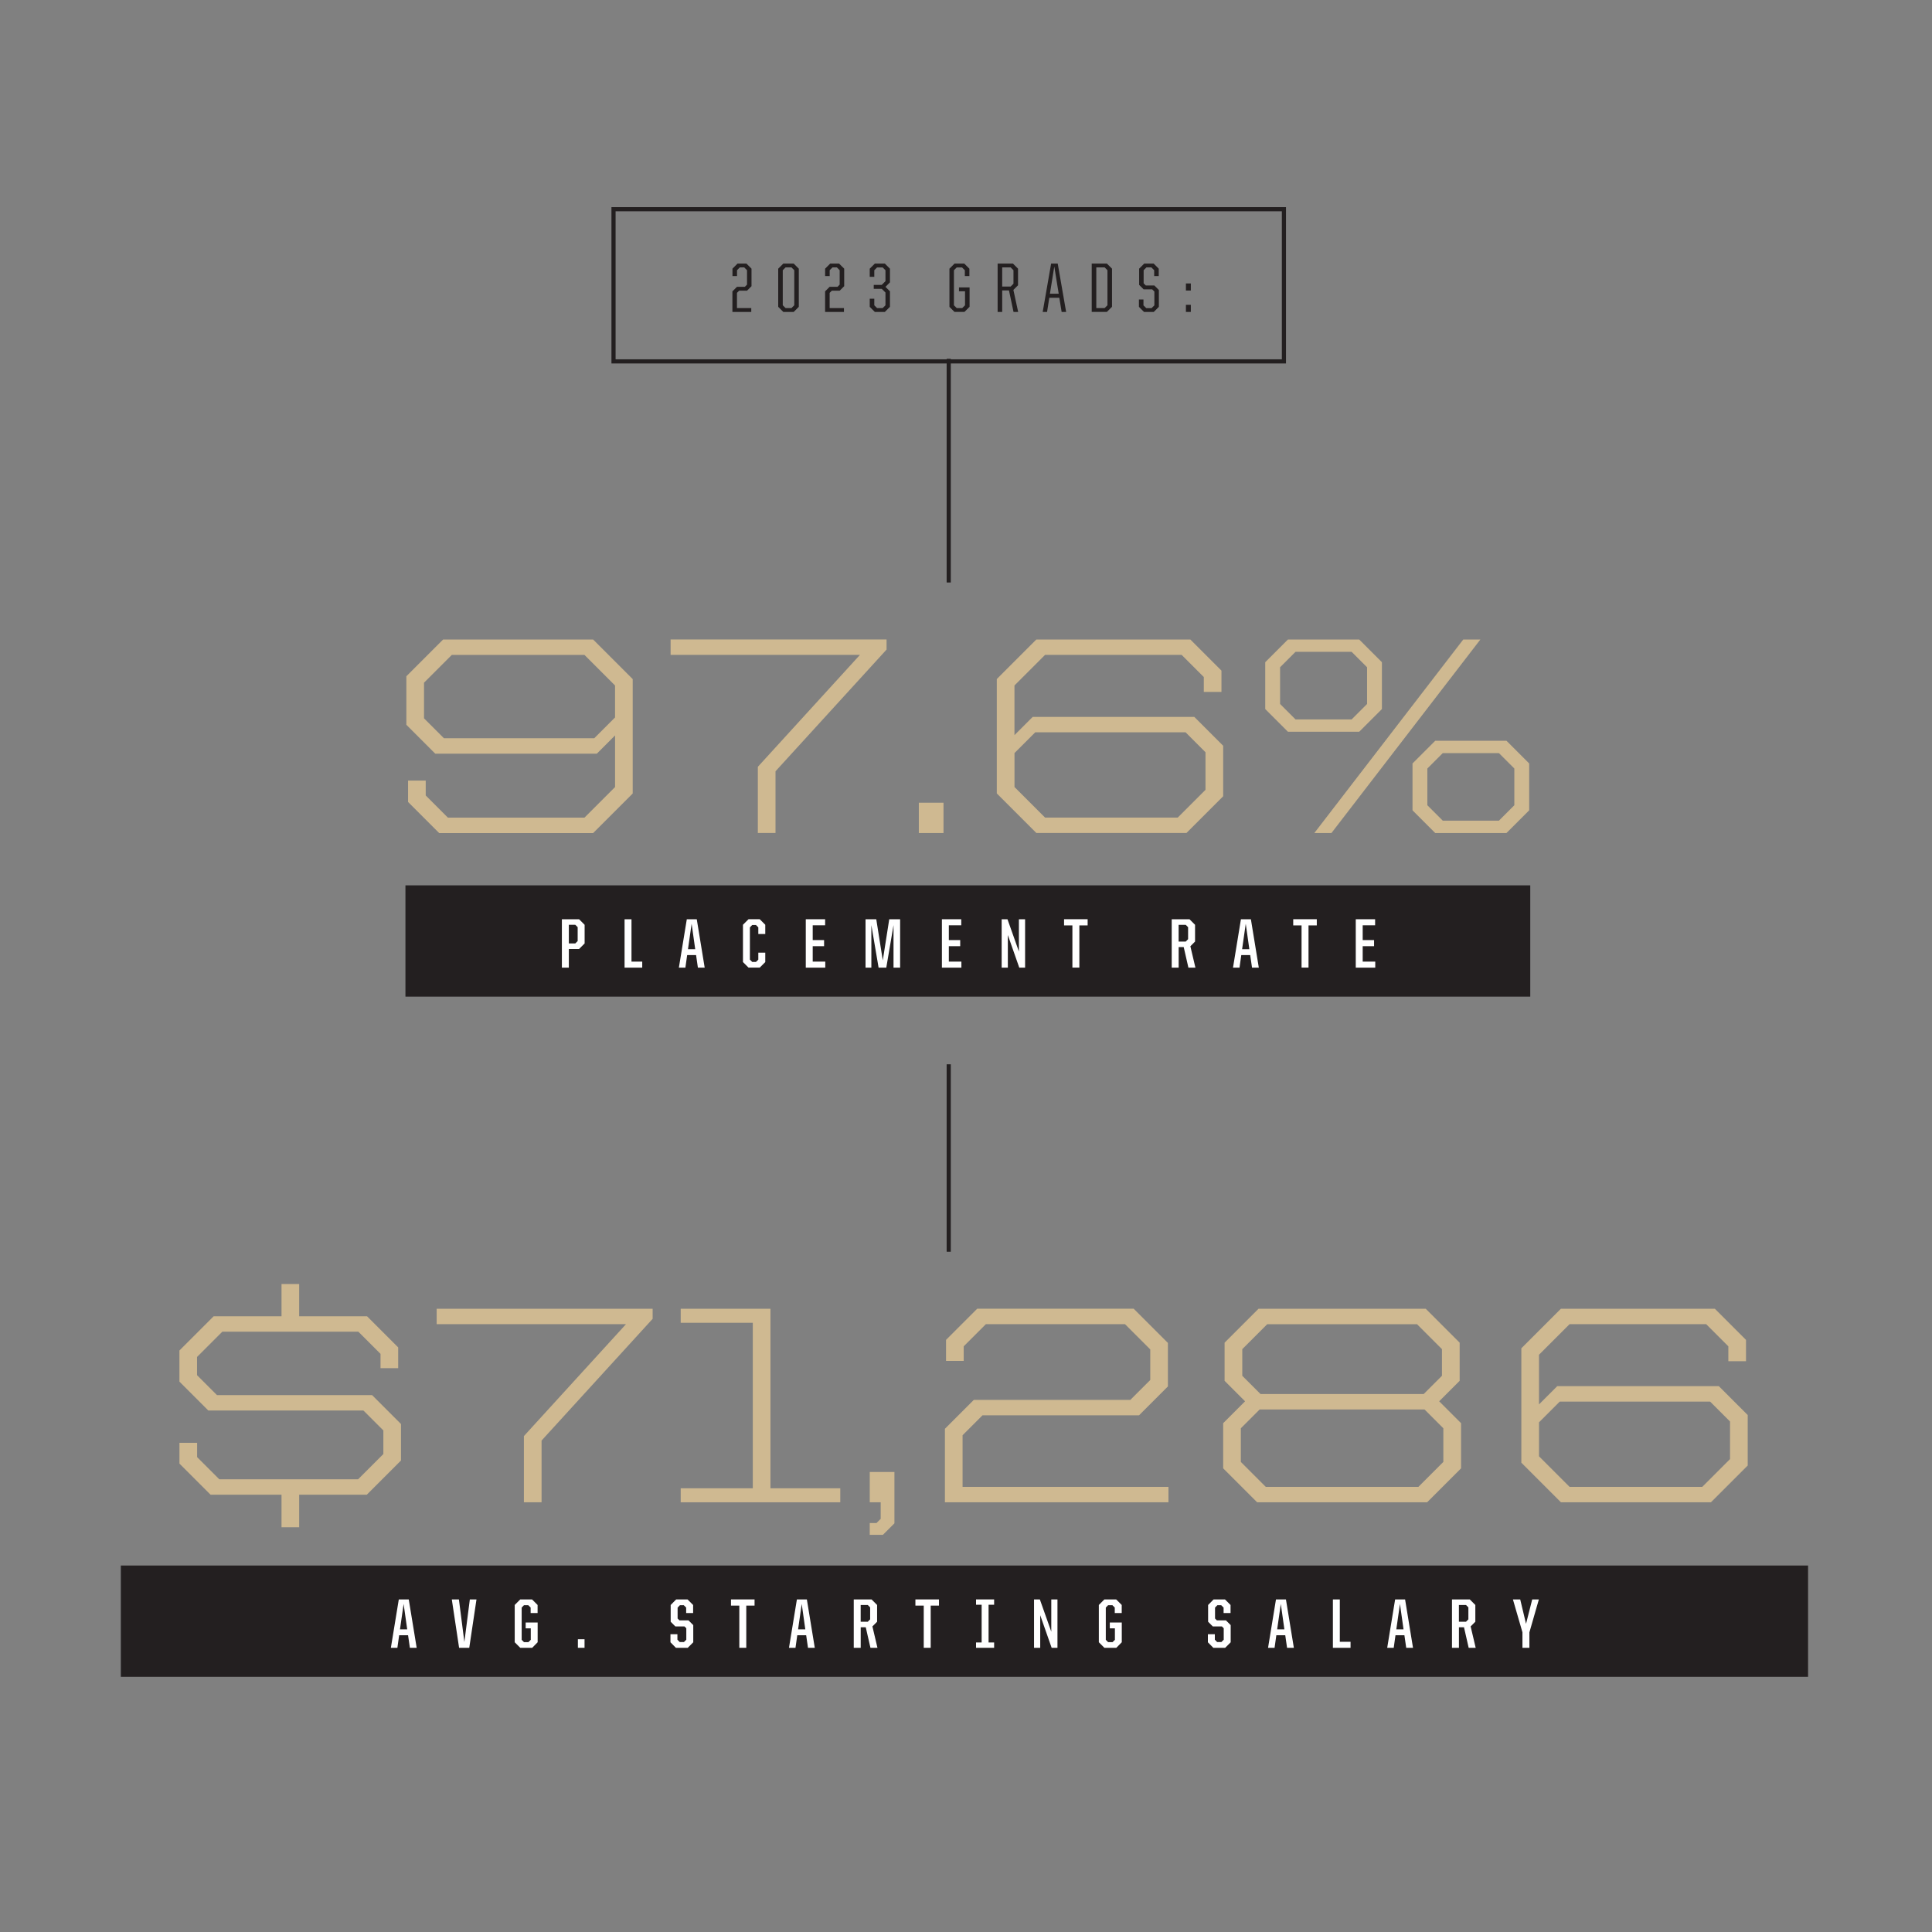
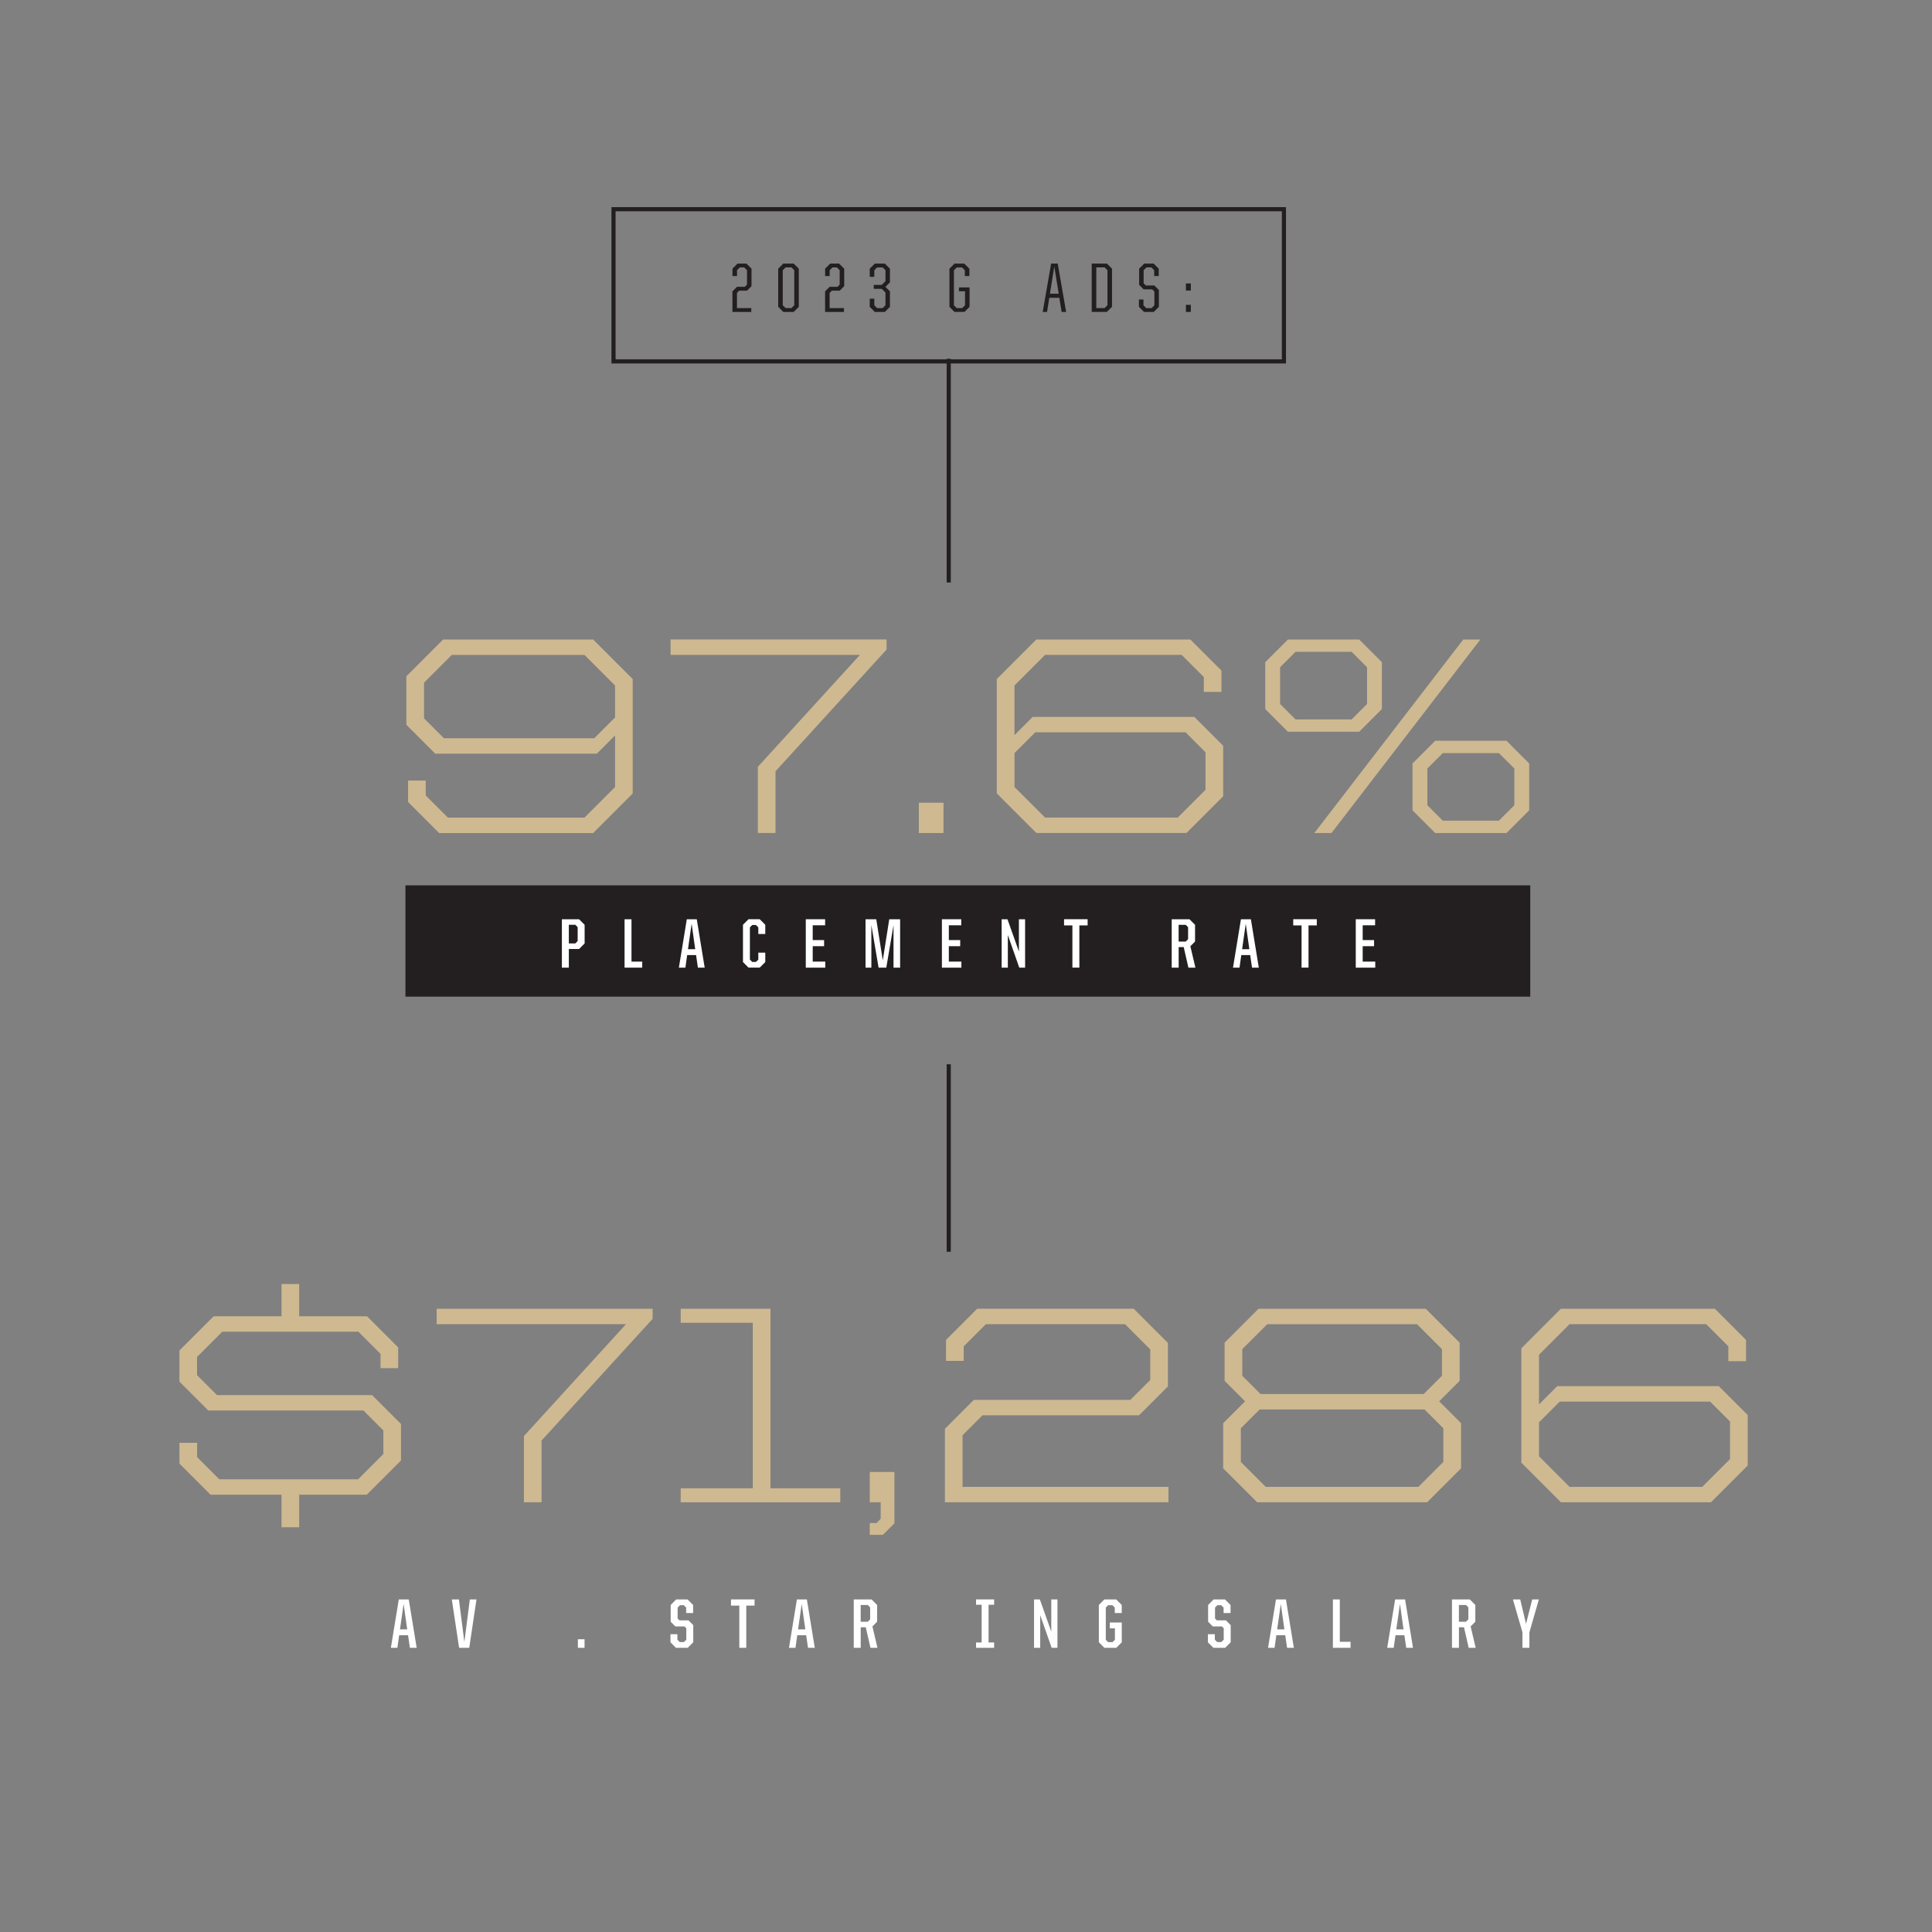
<svg xmlns="http://www.w3.org/2000/svg" id="Layer_1" viewBox="0 0 700 700">
  <rect x="0" y="0" width="700" height="700" fill="#808080" stroke="none" />
  <defs>
    <style>
      .cls-1 {
        fill: #cfb991;
      }

      .cls-1, .cls-2, .cls-3 {
        stroke-width: 0px;
      }

      .cls-2 {
        fill: #fff;
      }

      .cls-3 {
        fill: #231f20;
      }
    </style>
  </defs>
  <g>
    <path class="cls-1" d="M147.85,290.54v-7.72h6.4v5.39l8.03,8.03h49.49l11.08-11.08v-18.7l-6.61,6.61h-58.54l-10.47-10.47v-17.58l13.31-13.31h54.37l14.33,14.33v41.46l-14.33,14.33h-55.79l-11.28-11.28ZM215.32,267.47l7.52-7.52v-11.58l-11.08-11.08h-48.07l-10.06,10.06v12.91l7.22,7.22h54.47Z" />
    <path class="cls-1" d="M274.58,277.83l36.99-40.55h-68.6v-5.59h78.25v3.66l-40.24,44.1v22.36h-6.4v-23.98Z" />
    <path class="cls-1" d="M332.91,290.84h8.94v10.98h-8.94v-10.98Z" />
    <path class="cls-1" d="M361.16,287.49v-41.46l14.33-14.33h55.79l11.28,11.28v7.72h-6.4v-5.39l-8.03-8.03h-49.49l-11.08,11.08v17.99l6.61-6.61h58.54l10.47,10.47v18.29l-13.31,13.31h-54.37l-14.33-14.33ZM426.71,296.23l10.06-10.06v-13.62l-7.21-7.22h-54.47l-7.52,7.52v12.3l11.08,11.08h48.07Z" />
    <path class="cls-1" d="M458.42,256.9v-16.97l8.23-8.23h25.81l8.23,8.23v16.97l-8.23,8.23h-25.81l-8.23-8.23ZM489.72,260.66l5.59-5.59v-13.31l-5.59-5.59h-20.33l-5.59,5.59v13.31l5.59,5.59h20.33ZM530.17,231.7h6.2l-53.96,70.12h-6.2l53.96-70.12ZM511.78,293.59v-16.97l8.23-8.23h25.81l8.23,8.23v16.97l-8.23,8.23h-25.81l-8.23-8.23ZM543.08,297.35l5.59-5.59v-13.31l-5.59-5.59h-20.33l-5.59,5.59v13.31l5.59,5.59h20.33Z" />
  </g>
  <g>
    <path class="cls-1" d="M65.02,530.28v-7.52h6.4v5.18l8.03,8.03h50.3l9.15-9.15v-8.54l-7.22-7.22h-56.2l-10.47-10.47v-11.28l12.4-12.4h24.59v-11.69h6.4v11.69h24.59l11.28,11.28v7.52h-6.4v-5.18l-8.03-8.03h-49.29l-9.15,9.15v6.61l7.22,7.22h56.2l10.47,10.47v13.21l-12.4,12.4h-24.49v11.79h-6.4v-11.79h-25.71l-11.28-11.28Z" />
    <path class="cls-1" d="M189.82,520.32l36.99-40.55h-68.6v-5.59h78.25v3.66l-40.24,44.1v22.36h-6.4v-23.98Z" />
    <path class="cls-1" d="M246.63,539.23h26.12v-59.96h-26.12v-5.08h32.52v65.04h25.3v5.08h-57.82v-5.08Z" />
    <path class="cls-1" d="M315.13,551.83h2.44l1.52-1.52v-6h-3.96v-10.98h8.94v18.6l-4.17,4.17h-4.78v-4.27Z" />
    <path class="cls-1" d="M342.36,517.68l10.47-10.47h56.71l7.22-7.21v-11.08l-9.15-9.15h-50.41l-8.03,8.03v5.28h-6.4v-7.62l11.28-11.28h56.71l12.4,12.4v15.75l-10.47,10.47h-56.71l-7.22,7.22v18.7h74.59v5.59h-80.99v-26.63Z" />
    <path class="cls-1" d="M443.18,532.01v-16.36l7.93-7.93-7.42-7.42v-13.82l12.3-12.3h60.57l12.3,12.3v13.82l-7.42,7.42,7.93,7.93v16.36l-12.3,12.3h-61.58l-12.3-12.3ZM513.91,538.72l9.04-9.04v-12.19l-6.81-6.81h-59.75l-6.81,6.81v12.19l9.04,9.04h55.28ZM515.84,505.08l6.61-6.61v-9.65l-9.04-9.04h-54.27l-9.04,9.04v9.65l6.61,6.61h59.15Z" />
    <path class="cls-1" d="M551.21,529.98v-41.46l14.33-14.33h55.79l11.28,11.28v7.72h-6.4v-5.39l-8.03-8.03h-49.49l-11.08,11.08v17.99l6.61-6.61h58.54l10.47,10.47v18.29l-13.31,13.31h-54.37l-14.33-14.33ZM616.76,538.72l10.06-10.06v-13.62l-7.22-7.22h-54.47l-7.52,7.52v12.3l11.08,11.08h48.07Z" />
  </g>
  <rect class="cls-3" x="146.9" y="320.78" width="407.54" height="40.32" />
  <g>
    <path class="cls-2" d="M203.59,333.06h6.22l2.01,2.01v6.76l-2.01,2.01h-3.71v6.76h-2.52v-17.53ZM208.44,341.82l.86-.86v-5.03l-.86-.86h-2.34v6.76h2.34Z" />
    <path class="cls-2" d="M226.28,333.06h2.52v15.35h3.89v2.19h-6.4v-17.53Z" />
    <path class="cls-2" d="M248.84,333.06h3.61l2.87,17.53h-2.46l-.66-4.55h-3.23l-.64,4.55h-2.36l2.87-17.53ZM249.27,343.91h2.62l-1.3-9.22-1.32,9.22Z" />
    <path class="cls-2" d="M269.19,348.58v-13.52l2.01-2.01h4.06l2.01,2.01v3.35h-2.52v-2.41l-.86-.86h-1.35l-.84.86v11.69l.84.84h1.35l.86-.84v-2.52h2.52v3.4l-2.01,2.01h-4.06l-2.01-2.01Z" />
    <path class="cls-2" d="M291.95,333.06h7.01v2.19h-4.5v5.36h4.12v2.21h-4.12v5.59h4.55v2.19h-7.06v-17.53Z" />
    <path class="cls-2" d="M313.6,333.06h3.89l2.36,14.91,2.34-14.91h3.94v17.53h-2.39v-15.4l-2.62,15.4h-2.79l-2.62-15.4v15.4h-2.11v-17.53Z" />
    <path class="cls-2" d="M341.27,333.06h7.01v2.19h-4.5v5.36h4.12v2.21h-4.12v5.59h4.55v2.19h-7.06v-17.53Z" />
    <path class="cls-2" d="M362.92,333.06h2.11l4.14,11.69v-11.69h2.24v17.53h-2.11l-4.14-11.81v11.81h-2.24v-17.53Z" />
    <path class="cls-2" d="M388.55,335.29h-3.02v-2.24h8.54v2.24h-3v15.29h-2.52v-15.29Z" />
    <path class="cls-2" d="M424.53,333.06h6.45l2.01,2.01v6.07l-1.7,1.7,1.83,7.75h-2.54l-1.7-7.44h-1.83v7.44h-2.52v-17.53ZM429.61,341.14l.86-.86v-4.34l-.86-.86h-2.57v6.07h2.57Z" />
    <path class="cls-2" d="M449.61,333.06h3.61l2.87,17.53h-2.46l-.66-4.55h-3.23l-.64,4.55h-2.36l2.87-17.53ZM450.04,343.91h2.62l-1.3-9.22-1.32,9.22Z" />
    <path class="cls-2" d="M471.58,335.29h-3.02v-2.24h8.54v2.24h-3v15.29h-2.52v-15.29Z" />
    <path class="cls-2" d="M491.22,333.06h7.01v2.19h-4.5v5.36h4.12v2.21h-4.12v5.59h4.55v2.19h-7.06v-17.53Z" />
  </g>
-   <rect class="cls-3" x="43.78" y="567.22" width="611.32" height="40.32" />
  <g>
    <path class="cls-2" d="M144.49,579.5h3.61l2.87,17.53h-2.46l-.66-4.55h-3.23l-.64,4.55h-2.36l2.87-17.53ZM144.92,590.35h2.62l-1.3-9.22-1.32,9.22Z" />
    <path class="cls-2" d="M163.7,579.5h2.57l1.98,15.42,1.98-15.42h2.41l-2.62,17.53h-3.68l-2.64-17.53Z" />
-     <path class="cls-2" d="M186.49,595.03v-13.52l2.01-2.01h4.27l2.01,2.01v2.92h-2.52v-1.98l-.86-.86h-1.55l-.84.86v11.69l.84.84h1.6l.86-.84v-4.17h-1.85v-2.11h4.34v7.16l-1.98,2.01h-4.32l-2.01-2.01Z" />
    <path class="cls-2" d="M209.38,593.93h2.41v3.1h-2.41v-3.1Z" />
    <path class="cls-2" d="M242.92,595.03v-2.92h2.52v1.98l.84.86h1.52l.86-.86v-4.14l-.66-.66h-3.3l-1.7-1.7v-6.07l1.98-2.01h4.14l2.01,2.01v2.92h-2.52v-1.98l-.86-.86h-1.4l-.84.86v3.96l.66.66h3.28l1.73,1.73v6.22l-2.01,2.01h-4.27l-1.98-2.01Z" />
    <path class="cls-2" d="M267.87,581.74h-3.02v-2.24h8.54v2.24h-3v15.29h-2.52v-15.29Z" />
    <path class="cls-2" d="M288.73,579.5h3.61l2.87,17.53h-2.46l-.66-4.55h-3.23l-.64,4.55h-2.36l2.87-17.53ZM289.16,590.35h2.62l-1.3-9.22-1.32,9.22Z" />
    <path class="cls-2" d="M309.33,579.5h6.45l2.01,2.01v6.07l-1.7,1.7,1.83,7.75h-2.54l-1.7-7.44h-1.83v7.44h-2.52v-17.53ZM314.41,587.58l.86-.86v-4.34l-.86-.86h-2.57v6.07h2.57Z" />
-     <path class="cls-2" d="M334.69,581.74h-3.02v-2.24h8.54v2.24h-3v15.29h-2.52v-15.29Z" />
    <path class="cls-2" d="M353.64,595.1h2.03v-13.67h-2.03v-1.93h6.55v1.93h-2.01v13.67h2.01v1.93h-6.55v-1.93Z" />
    <path class="cls-2" d="M374.65,579.5h2.11l4.14,11.69v-11.69h2.24v17.53h-2.11l-4.14-11.81v11.81h-2.24v-17.53Z" />
    <path class="cls-2" d="M398.13,595.03v-13.52l2.01-2.01h4.27l2.01,2.01v2.92h-2.52v-1.98l-.86-.86h-1.55l-.84.86v11.69l.84.84h1.6l.86-.84v-4.17h-1.85v-2.11h4.34v7.16l-1.98,2.01h-4.32l-2.01-2.01Z" />
    <path class="cls-2" d="M437.64,595.03v-2.92h2.52v1.98l.84.86h1.52l.86-.86v-4.14l-.66-.66h-3.3l-1.7-1.7v-6.07l1.98-2.01h4.14l2.01,2.01v2.92h-2.52v-1.98l-.86-.86h-1.4l-.84.86v3.96l.66.66h3.28l1.73,1.73v6.22l-2.01,2.01h-4.27l-1.98-2.01Z" />
    <path class="cls-2" d="M462.31,579.5h3.61l2.87,17.53h-2.46l-.66-4.55h-3.23l-.64,4.55h-2.36l2.87-17.53ZM462.74,590.35h2.62l-1.3-9.22-1.32,9.22Z" />
    <path class="cls-2" d="M482.92,579.5h2.52v15.35h3.89v2.19h-6.4v-17.53Z" />
    <path class="cls-2" d="M505.48,579.5h3.61l2.87,17.53h-2.46l-.66-4.55h-3.23l-.64,4.55h-2.36l2.87-17.53ZM505.91,590.35h2.62l-1.3-9.22-1.32,9.22Z" />
    <path class="cls-2" d="M526.08,579.5h6.45l2.01,2.01v6.07l-1.7,1.7,1.83,7.75h-2.54l-1.7-7.44h-1.83v7.44h-2.52v-17.53ZM531.16,587.58l.86-.86v-4.34l-.86-.86h-2.57v6.07h2.57Z" />
    <path class="cls-2" d="M551.62,591.44l-3.46-11.94h2.64l2.11,8.84,2.24-8.84h2.41l-3.43,11.94v5.59h-2.52v-5.59Z" />
  </g>
  <g>
    <path class="cls-3" d="M265.39,105.55l1.63-1.63h2.85l.79-.79v-5.23l-1.02-1.02h-1.58l-1.02,1.02v2.11h-1.65v-2.67l1.85-1.85h3.2l1.85,1.85v6.35l-1.63,1.63h-2.85l-.79.79v5.51h5.18v1.4h-6.83v-7.47Z" />
    <path class="cls-3" d="M281.96,111.17v-13.82l1.85-1.85h3.76l1.85,1.85v13.82l-1.85,1.85h-3.76l-1.85-1.85ZM286.76,111.62l1.02-1.02v-12.7l-1.02-1.02h-2.13l-1.02,1.02v12.7l1.02,1.02h2.13Z" />
    <path class="cls-3" d="M298.96,105.55l1.63-1.63h2.85l.79-.79v-5.23l-1.02-1.02h-1.58l-1.02,1.02v2.11h-1.65v-2.67l1.85-1.85h3.2l1.86,1.85v6.35l-1.63,1.63h-2.85l-.79.79v5.51h5.18v1.4h-6.83v-7.47Z" />
    <path class="cls-3" d="M315.12,111.17v-2.95h1.65v2.39l1.02,1.02h2.01l1.02-1.02v-4.62l-1.35-1.35h-2.9v-1.42h2.9l1.35-1.35v-3.96l-1.02-1.02h-2.01l-1.02,1.02v2.39h-1.65v-2.95l1.85-1.85h3.63l1.85,1.85v4.95l-1.63,1.63,1.63,1.63v5.61l-1.85,1.85h-3.63l-1.85-1.85Z" />
    <path class="cls-3" d="M344,111.17v-13.82l1.85-1.85h3.53l1.85,1.85v2.67h-1.65v-2.11l-1.02-1.02h-1.91l-1.02,1.02v12.7l1.02,1.02h1.98l1.02-1.02v-5.06h-2.19v-1.4h3.84v7.01l-1.86,1.85h-3.61l-1.85-1.85Z" />
-     <path class="cls-3" d="M361.46,95.49h5.54l1.85,1.85v6.02l-1.68,1.68,1.73,7.98h-1.68l-1.65-7.8h-2.46v7.8h-1.65v-17.53ZM366.18,103.82l1.02-1.02v-4.9l-1.02-1.02h-3.07v6.94h3.07Z" />
    <path class="cls-3" d="M380.84,95.49h2.39l3.05,17.53h-1.63l-.84-5.13h-3.63l-.81,5.13h-1.58l3.05-17.53ZM380.41,106.41h3.18l-1.6-9.86-1.58,9.86Z" />
    <path class="cls-3" d="M395.55,95.49h5.49l1.86,1.85v13.82l-1.86,1.85h-5.49v-17.53ZM400.23,111.62l1.02-1.02v-12.7l-1.02-1.02h-3.02v14.74h3.02Z" />
    <path class="cls-3" d="M412.65,111.17v-2.67h1.65v2.13l1.02,1.02h1.91l1.02-1.02v-5l-.79-.79h-3.1l-1.63-1.63v-5.87l1.85-1.85h3.4l1.85,1.85v2.67h-1.65v-2.11l-1.02-1.02h-1.78l-1.02,1.02v4.75l.79.79h3.1l1.63,1.63v6.1l-1.85,1.85h-3.53l-1.85-1.85Z" />
    <path class="cls-3" d="M429.68,102.7h1.78v2.57h-1.78v-2.57ZM429.68,110.45h1.78v2.57h-1.78v-2.57Z" />
  </g>
  <path class="cls-3" d="M465.94,131.69h-244.4v-56.64h244.4v56.64ZM223.04,130.19h241.4v-53.64h-241.4v53.64Z" />
  <rect class="cls-3" x="342.99" y="129.99" width="1.5" height="81.06" />
  <rect class="cls-3" x="342.99" y="385.61" width="1.5" height="67.92" />
</svg>